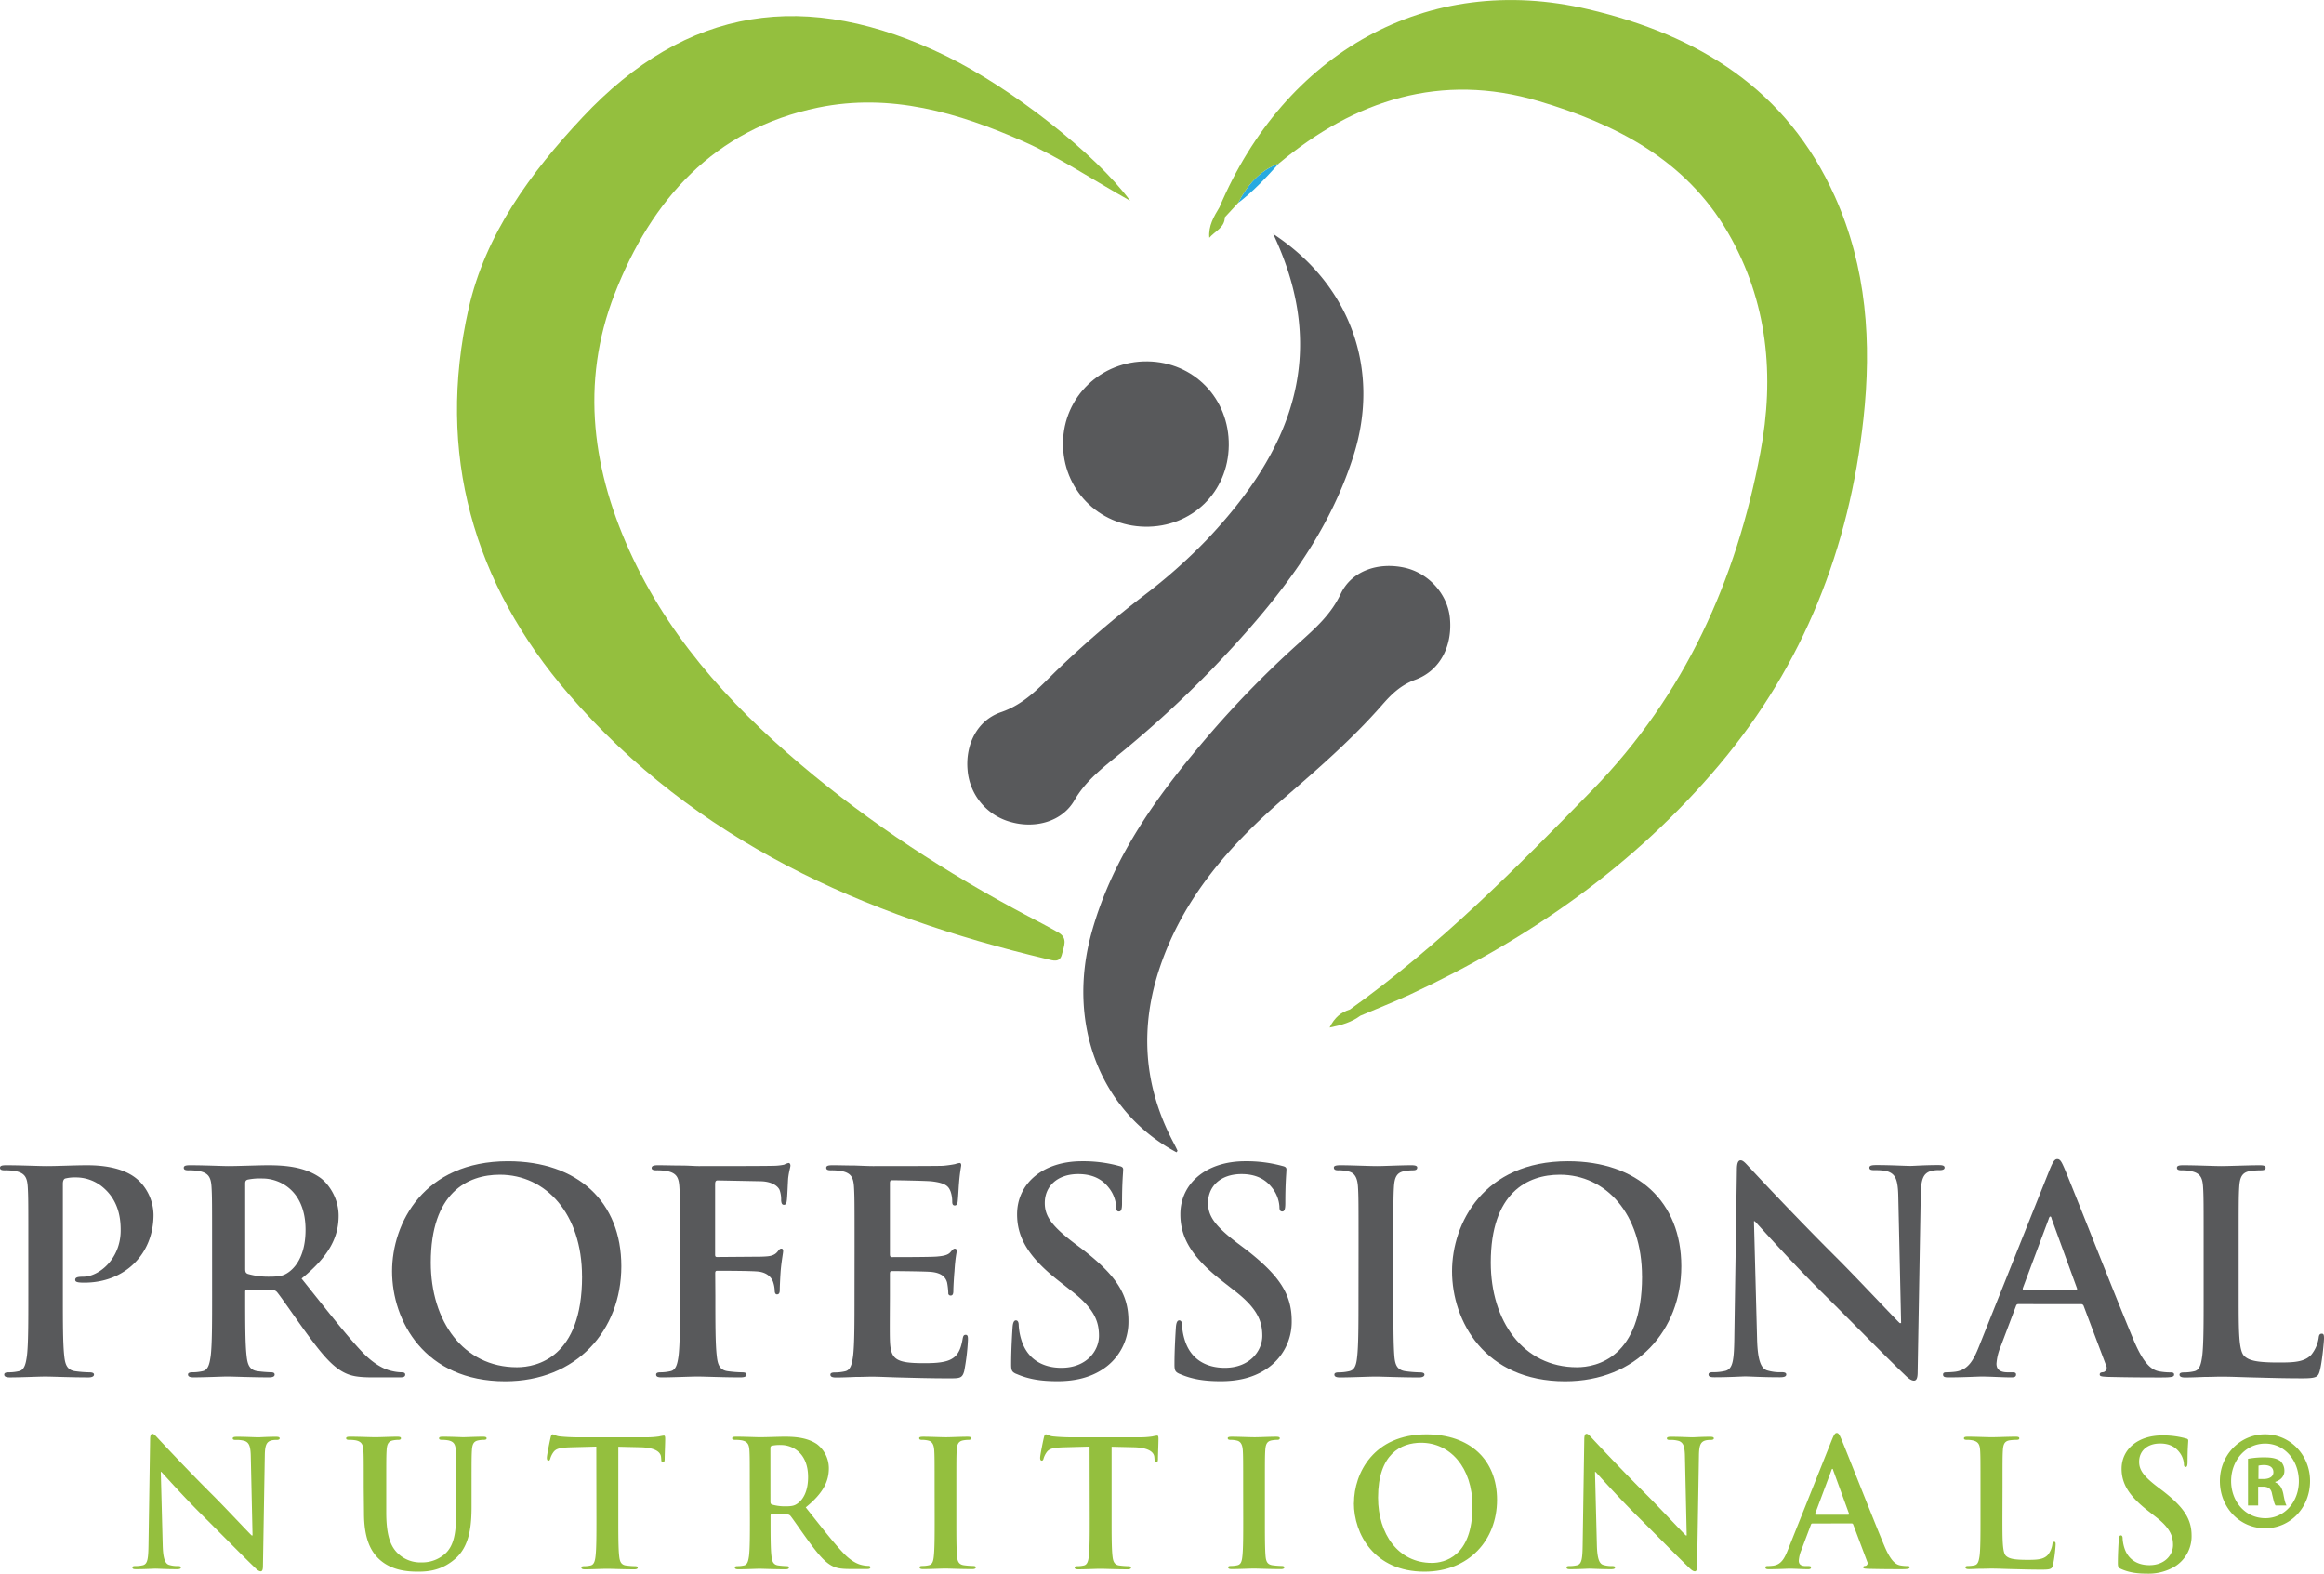
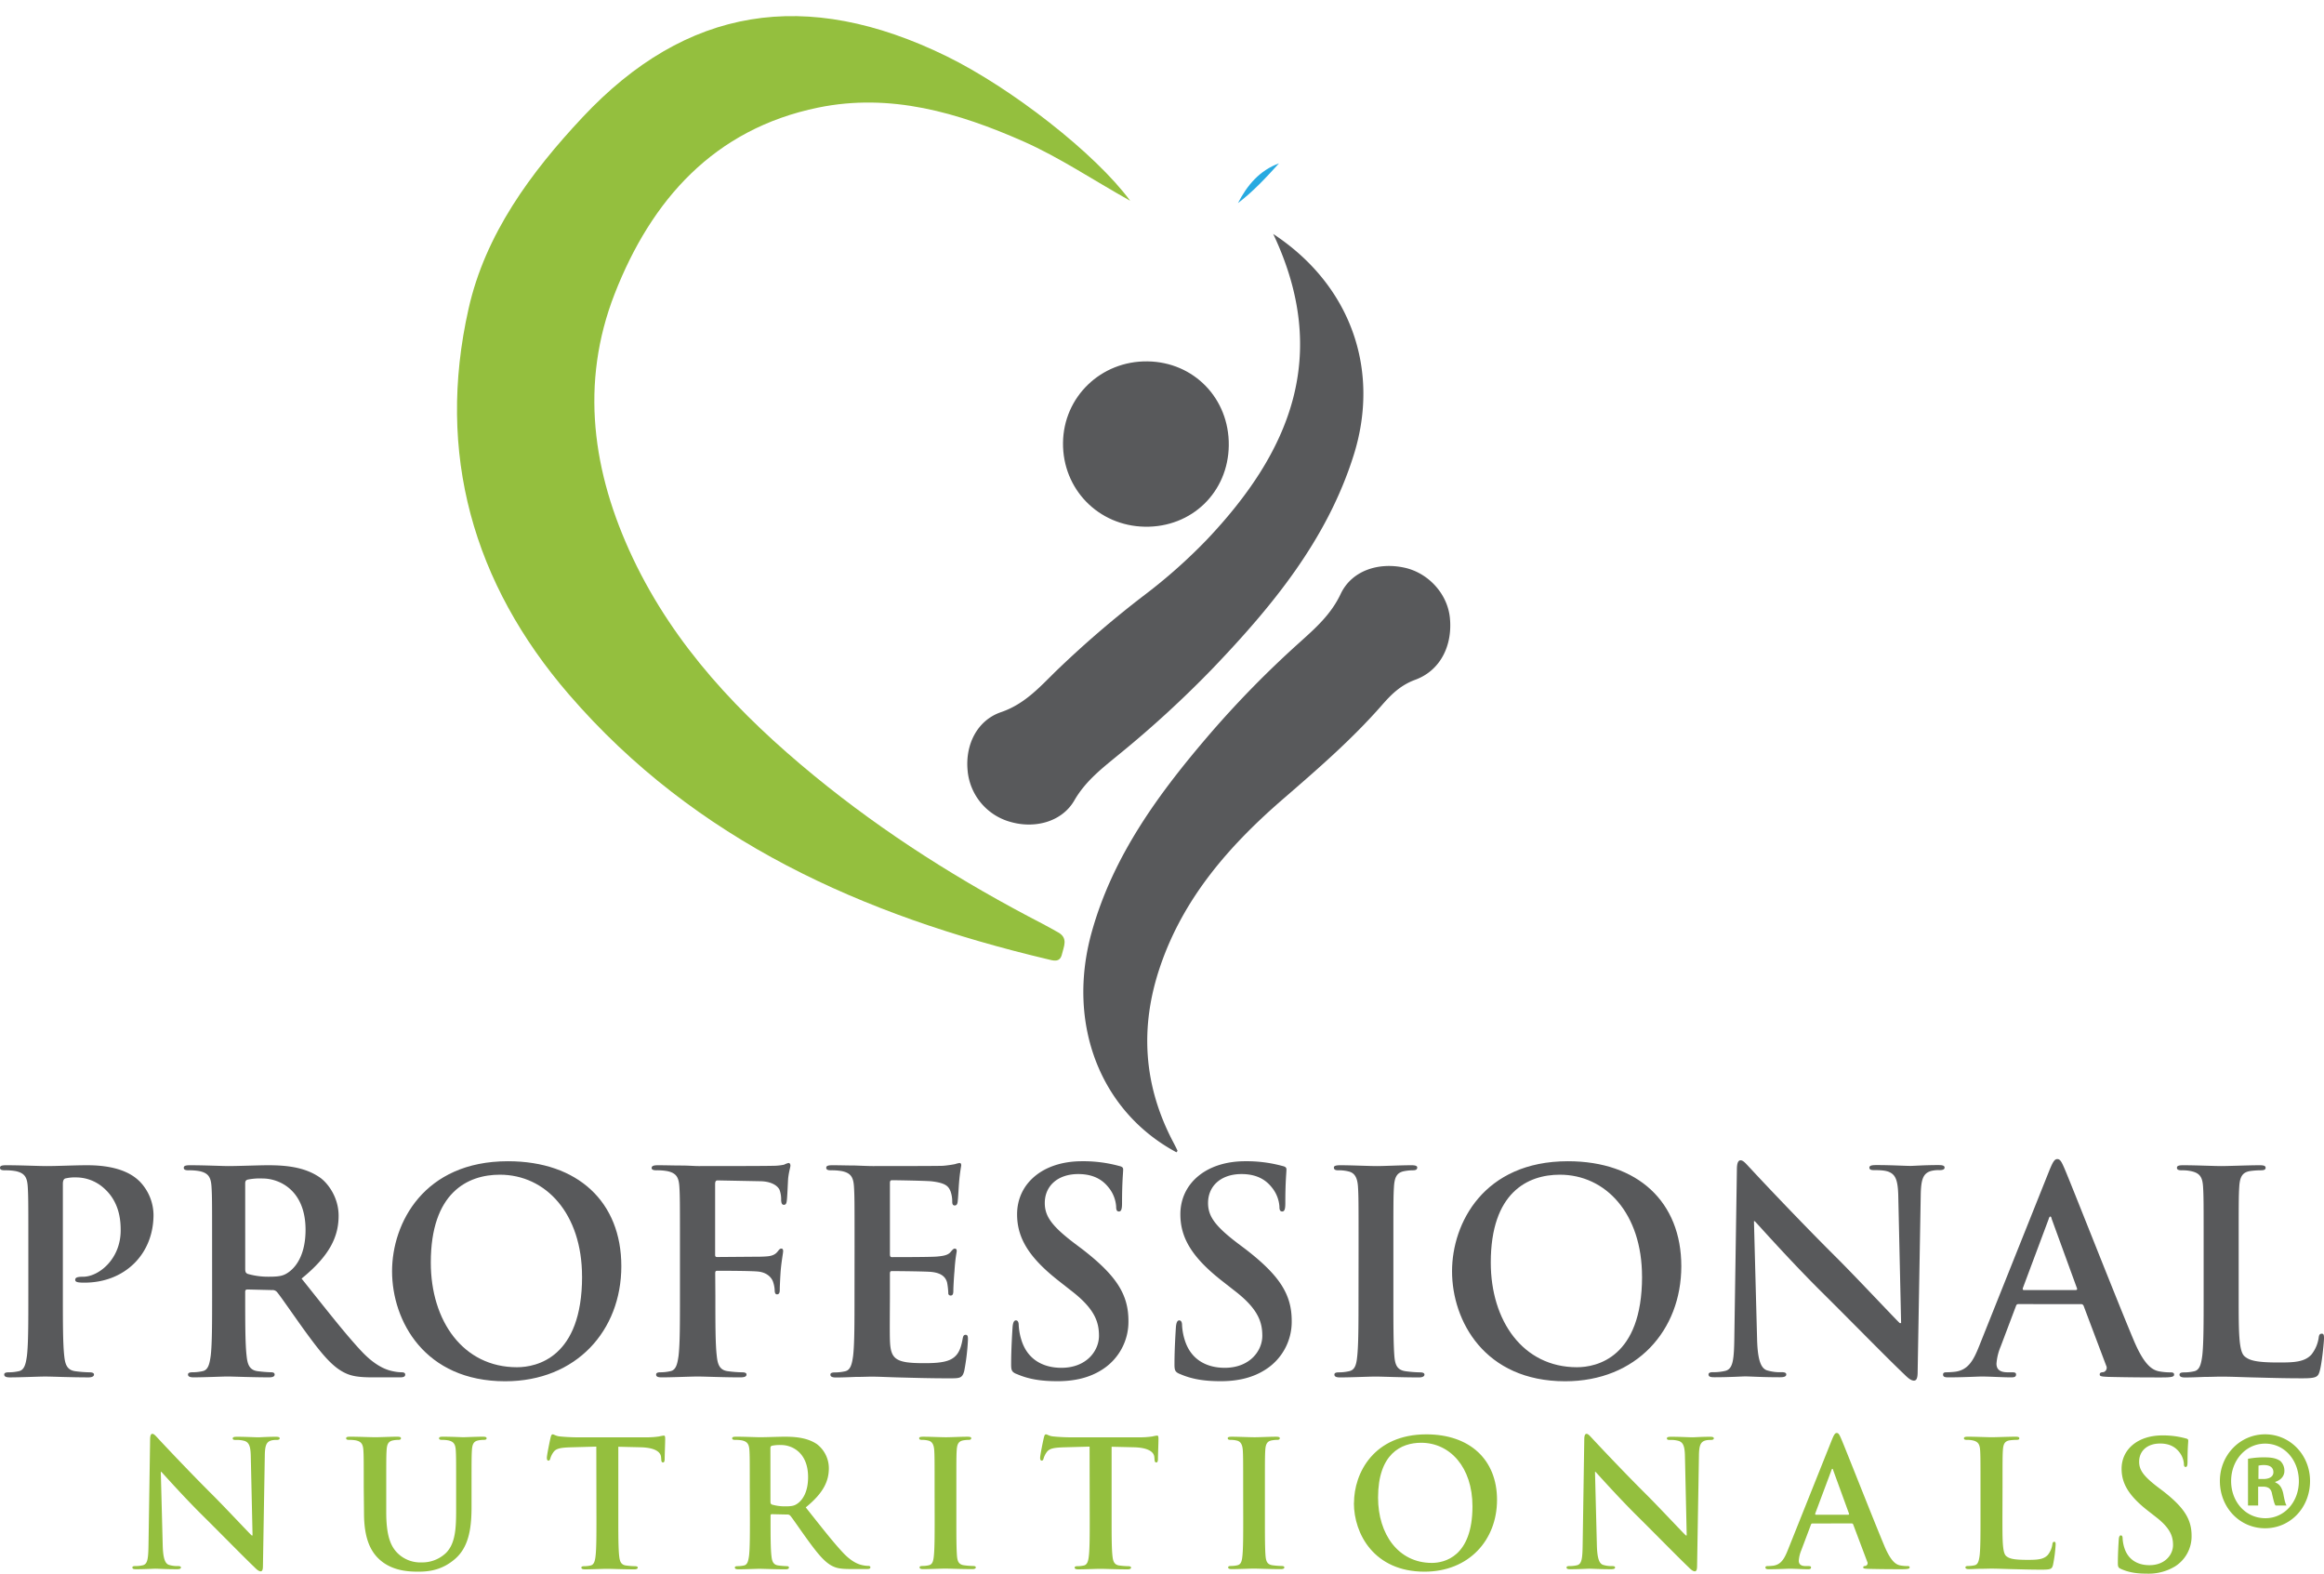
<svg xmlns="http://www.w3.org/2000/svg" viewBox="0 0 1249.13 845.72">
  <defs>
    <style>.cls-1{fill:#94bf3e;}.cls-2{fill:#58595b;}.cls-3{fill:#27aae1;}.cls-4{isolation:isolate;}</style>
  </defs>
  <title>logo_new</title>
  <g id="Layer_2" data-name="Layer 2">
    <g id="Layer_1-2" data-name="Layer 1">
      <g id="Layer_2-2" data-name="Layer 2">
        <g id="Layer_1-2-2" data-name="Layer 1-2">
          <path class="cls-1" d="M607.48,107.91c-20.37-11.4-38-23.31-57.34-31.88C514.9,60.46,478.57,49.87,439.77,57.82c-56,11.49-89.69,49.64-109.39,100.08-18.74,48-12,96,9.75,142,22.42,47.38,57.59,84.28,97.57,117.07,37.89,31.07,79.12,57,122.6,79.47,2.86,1.48,5.66,3.09,8.48,4.66,5.53,3.09,2.91,7.69,2,11.77-1.11,4.72-4.83,3.33-7.86,2.61C464,492,373.81,452,305.85,373.29c-51.63-59.77-71.49-129.71-54-207.37,9-40.08,33.43-73.2,61.24-102.87C368.77,3.61,433.15-6.78,508.79,30.23c34.7,17,79.84,52.13,98.69,77.68" />
          <path class="cls-2" d="M684.22,125.66c41.71,27.35,57.86,72.88,43.38,118.93-14.32,45.56-43.8,81.24-76.08,114.94a575.89,575.89,0,0,1-49.91,45.78c-8.94,7.37-18,14.2-24.15,24.84-6.64,11.52-21.12,15.3-34.11,11.63a31.49,31.49,0,0,1-23.28-27.87c-1.25-13.47,4.92-26.71,18-31.19,12.67-4.34,20.64-13.35,29.47-22a545.38,545.38,0,0,1,47.7-41A289.09,289.09,0,0,0,648.7,290c44.35-46.8,66.78-98.63,35.55-164.46" />
          <path class="cls-2" d="M632.39,619.3c-41-21.91-59.34-69.09-45.59-118.39,11.56-41.45,36.49-75.11,64-107.07a540.41,540.41,0,0,1,47.45-48.33c8.57-7.73,17.1-15.15,22.35-26.31,5.89-12.5,20.26-17.21,34.35-14.1C767.83,307.94,778,319.19,779.3,332c1.5,15-5.13,28.37-18.6,33.32-7.76,2.85-12.76,7.71-17.82,13.52-16,18.29-34.24,34.12-52.58,50-29,25-54,53.23-66.67,90.43-11.15,32.65-9.08,64.22,7.1,94.78.75,1.42,1.49,2.86,2.15,4.33.09.19-.34.62-.53.93" />
          <path class="cls-2" d="M616.74,194.21c25,.31,44,20,43.72,45.14s-19.87,44.16-45.1,43.72c-25-.44-44.28-20.22-44-45.11.28-24.68,20.37-44.06,45.38-43.75" />
          <path class="cls-3" d="M687.46,87.78c-6.9,7.6-13.85,15.14-22.06,21.36,4.94-9.59,11.55-17.48,22.06-21.36" />
-           <path class="cls-1" d="M1001.58,225.14C994,294.48,969.52,357,924.23,410.87c-45.75,54.42-102.49,93.89-166.47,123.68-8.72,4-17.68,7.56-26.54,11.31-4.72,3.49-10.07,5.09-16.56,6.37,2.71-5.52,6.25-8.28,10.92-9.69,48.12-34.3,89.42-76,130.42-118.11,49.6-51,77.25-112.54,90.18-181.17,7.73-41,4.07-81.27-17.46-118.32C905.87,85.61,868.19,66.55,827,54.34c-52.29-15.5-98.54-.75-139.54,33.44C677,91.65,670.34,99.55,665.4,109.14l-7.07,7.65c-.07,5.57-5.21,7.39-8.33,11-.58-6.39,2.45-11.41,5.47-16.44C690.34,28.91,766.67-15.55,853.76,5c59.14,13.9,106.58,43,132.42,100.5,17.22,38.26,19.88,78.78,15.4,119.7" />
          <path class="cls-2" d="M15.23,670c0-22.93,0-27.15-.3-32-.3-5.13-1.51-7.54-6.48-8.6a31,31,0,0,0-5.88-.45c-1.66,0-2.57-.3-2.57-1.36s1.06-1.36,3.32-1.36c8,0,17.5.45,21.72.45,6.18,0,14.93-.45,21.87-.45,18.85,0,25.64,6.33,28.06,8.6a26.2,26.2,0,0,1,7.54,18c0,21.42-15.69,36.5-37.1,36.5a22.21,22.21,0,0,1-3.17-.15c-.75-.15-1.81-.3-1.81-1.36,0-1.21,1.06-1.66,4.22-1.66,8.45,0,20.21-9.5,20.21-24.89,0-5-.45-15.08-8.9-22.62a22.41,22.41,0,0,0-15.08-5.88,21.3,21.3,0,0,0-5.88.6c-.75.3-1.21,1.21-1.21,2.87V696.5c0,13.88,0,25.79.75,32.28.45,4.22,1.36,7.54,5.88,8.14a63.54,63.54,0,0,0,7.69.6c1.66,0,2.41.45,2.41,1.21,0,1-1.21,1.51-2.87,1.51-10,0-19.46-.45-23.38-.45-3.47,0-13,.45-19,.45-2,0-3-.45-3-1.51,0-.76.6-1.21,2.41-1.21a24.62,24.62,0,0,0,5.43-.6c3-.6,3.77-3.92,4.37-8.29.75-6.33.75-18.25.75-32.13Z" />
          <path class="cls-2" d="M114,670c0-22.93,0-27.15-.3-32-.3-5.13-1.51-7.54-6.48-8.6a31.12,31.12,0,0,0-5.88-.45c-1.66,0-2.56-.3-2.56-1.36s1.06-1.36,3.32-1.36c8,0,17.5.45,20.66.45,5.13,0,16.59-.45,21.27-.45,9.5,0,19.61.9,27.75,6.48C176,635.56,182,643.25,182,653.35c0,11.16-4.68,21.42-19.91,33.79C175.58,704,186,717.45,194.88,726.8c8.45,8.75,14.63,9.8,16.89,10.26a23.78,23.78,0,0,0,4.22.45c1.21,0,1.81.45,1.81,1.21,0,1.21-1.06,1.51-2.87,1.51H200.61c-8.45,0-12.22-.75-16.14-2.87-6.49-3.47-12.22-10.56-20.66-22.17-6-8.29-13-18.55-14.93-20.81a3.15,3.15,0,0,0-2.72-1.06L133,693c-.75,0-1.21.3-1.21,1.21v2.11c0,14,0,25.94.75,32.28.45,4.37,1.36,7.69,5.88,8.3a69.57,69.57,0,0,0,7.39.6c1.21,0,1.81.45,1.81,1.21,0,1.06-1.06,1.51-3,1.51-8.75,0-19.91-.45-22.17-.45-2.87,0-12.37.45-18.4.45-2,0-3-.45-3-1.51,0-.75.6-1.21,2.41-1.21a24.68,24.68,0,0,0,5.43-.6c3-.6,3.77-3.92,4.37-8.3.75-6.33.75-18.25.75-32.13Zm17.8,11.92c0,1.66.3,2.26,1.36,2.71a39.73,39.73,0,0,0,11.46,1.51c6,0,8-.6,10.71-2.57,4.52-3.32,8.9-10.26,8.9-22.62,0-21.42-14.18-27.6-23.08-27.6a33.14,33.14,0,0,0-8,.6c-1.06.3-1.36.91-1.36,2.11Z" />
          <path class="cls-2" d="M210.73,683.21c0-25.79,17-59.13,62.29-59.13,37.56,0,60.94,21.87,60.94,56.41s-24.13,61.84-62.44,61.84c-43.29,0-60.79-32.43-60.79-59.13m102.11,2.87c0-33.79-19.46-54.75-44.19-54.75-17.35,0-37.1,9.65-37.1,47.21,0,31.37,17.35,56.26,46.31,56.26,10.56,0,35-5.13,35-48.72" />
          <path class="cls-2" d="M384.5,696.49c0,14.48,0,25.79.75,32.13.45,4.37,1.36,7.69,5.88,8.29a63.5,63.5,0,0,0,7.54.6c2,0,2.56.45,2.56,1.21,0,1.06-1.06,1.51-3.32,1.51-9.5,0-19-.45-22.93-.45s-13.42.45-19.15.45c-2.11,0-3.17-.3-3.17-1.51,0-.75.6-1.21,2.26-1.21a24.63,24.63,0,0,0,5.43-.6c3-.6,3.77-3.92,4.37-8.29.75-6.33.75-17.65.75-32.13V670c0-22.93,0-27.15-.3-32-.3-5.13-1.51-7.54-6.48-8.6a31,31,0,0,0-5.88-.45c-1.51,0-2.56-.3-2.56-1.21,0-1.21,1.21-1.51,3.47-1.51,3.92,0,8.3.15,12.22.15s7.39.3,9.5.3c5.73,0,36.35,0,39.82-.15a29,29,0,0,0,6.18-.6,9.59,9.59,0,0,1,2.41-.91c.6,0,1,.6,1,1.36,0,1-.75,2.86-1.21,6.79-.15,1.51-.45,10.41-.76,12.22-.15,1.21-.45,2.11-1.51,2.11s-1.36-.75-1.51-2.41a14.79,14.79,0,0,0-.9-5.73c-1.06-2.11-4.22-4.37-10-4.53l-23.23-.45c-.91,0-1.36.45-1.36,2.11v37.71c0,.91.15,1.36,1.06,1.36l19.31-.15c2.56,0,4.68,0,6.79-.15,2.87-.15,5-.75,6.49-2.71.75-.91,1.06-1.51,2-1.51q.91,0,.91,1.36c0,.9-.75,4.68-1.21,9.35-.3,3-.6,10-.6,11,0,1.36,0,2.87-1.51,2.87-.91,0-1.21-1-1.21-2.11a16.62,16.62,0,0,0-.91-4.68c-.75-2.11-3-4.83-7.69-5.43-3.77-.45-19.76-.45-22.32-.45-.75,0-1.06.3-1.06,1.36Z" />
          <path class="cls-2" d="M459.32,670c0-22.93,0-27.15-.3-32-.3-5.13-1.51-7.54-6.48-8.6a31,31,0,0,0-5.88-.45c-1.66,0-2.56-.3-2.56-1.36s1.06-1.36,3.32-1.36c4.07,0,8.45.15,12.22.15,3.92.15,7.39.3,9.5.3,4.83,0,34.84,0,37.71-.15a60.48,60.48,0,0,0,6.48-.9,14.06,14.06,0,0,1,2.41-.6c.75,0,.91.6.91,1.36a96.61,96.61,0,0,0-1.21,9.8c-.15,1.51-.45,8.14-.75,10-.15.75-.45,1.66-1.51,1.66s-1.36-.75-1.36-2.11a16.19,16.19,0,0,0-.9-5.43c-1.06-2.72-2.56-4.53-10.11-5.43-2.56-.3-18.4-.6-21.42-.6-.75,0-1.06.45-1.06,1.51v38.16c0,1.06.15,1.66,1.06,1.66,3.32,0,20.66,0,24.13-.3s5.88-.75,7.24-2.26c1.06-1.21,1.66-2,2.41-2,.6,0,1.06.3,1.06,1.21s-.75,3.32-1.21,11c-.3,3-.6,9-.6,10.11,0,1.21,0,2.87-1.36,2.87a1.2,1.2,0,0,1-1.36-1.36,39.63,39.63,0,0,0-.6-5.43c-.75-3-2.87-5.28-8.45-5.88-2.87-.3-17.8-.45-21.42-.45-.75,0-.91.6-.91,1.51v11.92c0,5.13-.15,19,0,23.38.3,10.41,2.72,12.67,18.1,12.67,3.92,0,10.26,0,14.18-1.81s5.73-5,6.79-11.16c.3-1.66.6-2.26,1.66-2.26,1.21,0,1.21,1.21,1.21,2.72a118.41,118.41,0,0,1-2,16.74c-1.06,3.92-2.41,3.92-8.14,3.92-11.31,0-19.61-.3-26.09-.45s-11.16-.45-15.69-.45c-1.66,0-5,.15-8.6.15-3.47.15-7.39.3-10.41.3-2,0-3-.45-3-1.51,0-.76.6-1.21,2.41-1.21a24.62,24.62,0,0,0,5.43-.6c3-.6,3.77-3.92,4.37-8.29.75-6.33.75-18.25.75-32.13Z" />
          <path class="cls-2" d="M546.35,738.42c-2.41-1.06-2.87-1.81-2.87-5.13,0-8.3.6-17.34.75-19.76.15-2.26.6-3.92,1.81-3.92s1.51,1.36,1.51,2.56a31.86,31.86,0,0,0,1.36,7.69c3.32,11.16,12.22,15.24,21.57,15.24,13.58,0,20.21-9.2,20.21-17.2,0-7.39-2.26-14.48-14.78-24.13L569,688.34c-16.59-13-22.32-23.53-22.32-35.75,0-16.59,13.88-28.51,34.84-28.51a73,73,0,0,1,20.06,2.56c1.36.3,2.11.75,2.11,1.81,0,2-.6,6.33-.6,18.1,0,3.32-.45,4.53-1.66,4.53s-1.51-.91-1.51-2.72a18.26,18.26,0,0,0-3.92-10c-2.26-2.87-6.64-7.39-16.44-7.39-11.16,0-18,6.49-18,15.54,0,6.94,3.47,12.22,16,21.72l4.22,3.17c18.1,14,24.74,24.13,24.74,38.46a30.4,30.4,0,0,1-14.18,26.25c-7.54,4.83-16,6.18-24,6.18-8.75,0-15.54-1.06-22-3.92" />
          <path class="cls-2" d="M634.14,738.42c-2.41-1.06-2.87-1.81-2.87-5.13,0-8.3.6-17.34.75-19.76.15-2.26.6-3.92,1.81-3.92s1.51,1.36,1.51,2.56a31.81,31.81,0,0,0,1.36,7.69C640,731,648.92,735.1,658.27,735.1c13.58,0,20.21-9.2,20.21-17.2,0-7.39-2.26-14.48-14.78-24.13l-6.94-5.43c-16.59-13-22.32-23.53-22.32-35.75,0-16.59,13.88-28.51,34.84-28.51a73,73,0,0,1,20.06,2.56c1.36.3,2.11.75,2.11,1.81,0,2-.6,6.33-.6,18.1,0,3.32-.45,4.53-1.66,4.53s-1.51-.91-1.51-2.72a18.26,18.26,0,0,0-3.92-10c-2.26-2.87-6.64-7.39-16.44-7.39-11.16,0-18,6.49-18,15.54,0,6.94,3.47,12.22,16,21.72l4.22,3.17c18.1,14,24.74,24.13,24.74,38.46a30.4,30.4,0,0,1-14.18,26.25c-7.54,4.83-16,6.18-24,6.18-8.75,0-15.54-1.06-22-3.92" />
          <path class="cls-2" d="M730.22,670c0-22.93,0-27.15-.3-32-.3-5.13-1.81-7.69-5.13-8.45a21.42,21.42,0,0,0-5.43-.6c-1.51,0-2.41-.3-2.41-1.51,0-.91,1.21-1.21,3.62-1.21,5.73,0,15.23.45,19.61.45,3.77,0,12.67-.45,18.4-.45,2,0,3.17.3,3.17,1.21,0,1.21-.91,1.51-2.41,1.51a25.5,25.5,0,0,0-4.53.45c-4.07.75-5.28,3.32-5.58,8.6-.3,4.83-.3,9-.3,32v26.55c0,14.63,0,26.55.6,33,.45,4.07,1.51,6.79,6,7.39a63.55,63.55,0,0,0,7.69.6c1.66,0,2.41.45,2.41,1.21,0,1-1.21,1.51-2.87,1.51-10,0-19.46-.45-23.53-.45-3.47,0-13,.45-19,.45-2,0-3-.45-3-1.51,0-.76.6-1.21,2.41-1.21a24.61,24.61,0,0,0,5.43-.6c3-.6,3.92-3.17,4.37-7.54.75-6.33.75-18.25.75-32.88Z" />
          <path class="cls-2" d="M780.46,683.21c0-25.79,17-59.13,62.29-59.13,37.56,0,60.94,21.87,60.94,56.41s-24.13,61.84-62.44,61.84c-43.29,0-60.79-32.43-60.79-59.13m102.11,2.87c0-33.79-19.46-54.75-44.19-54.75-17.35,0-37.1,9.65-37.1,47.21,0,31.37,17.35,56.26,46.31,56.26,10.56,0,35-5.13,35-48.72" />
          <path class="cls-2" d="M944.42,719.71c.3,11.76,2.26,15.69,5.28,16.74a24,24,0,0,0,7.84,1c1.66,0,2.56.3,2.56,1.21,0,1.21-1.36,1.51-3.47,1.51-9.8,0-15.84-.45-18.7-.45-1.36,0-8.45.45-16.29.45-2,0-3.32-.15-3.32-1.51,0-.91.91-1.21,2.41-1.21a26.74,26.74,0,0,0,6.79-.75c3.92-1.21,4.53-5.58,4.68-18.7l1.36-89.29c0-3,.45-5.13,2-5.13s3,2,5.58,4.67c1.81,2,24.74,26.55,46.76,48.42,10.26,10.26,30.62,32,33.18,34.39h.75l-1.51-67.72c-.15-9.2-1.51-12.07-5.13-13.57-2.26-.91-5.88-.91-8-.91-1.81,0-2.41-.45-2.41-1.36,0-1.21,1.66-1.36,3.92-1.36,7.84,0,15.08.45,18.25.45,1.66,0,7.39-.45,14.78-.45,2,0,3.47.15,3.47,1.36q0,1.36-2.71,1.36a16.41,16.41,0,0,0-4.53.45c-4.22,1.21-5.43,4.37-5.58,12.82l-1.66,95.17c0,3.32-.6,4.68-2,4.68-1.66,0-3.47-1.66-5.13-3.32-9.5-9-28.81-28.81-44.5-44.34-16.44-16.29-33.18-35.14-35.9-38h-.45Z" />
          <path class="cls-2" d="M1084.86,700.86c-.75,0-1.06.3-1.36,1.21l-8.15,21.57a29.23,29.23,0,0,0-2.26,9.2c0,2.71,1.36,4.67,6,4.67h2.26c1.81,0,2.26.3,2.26,1.21,0,1.21-.9,1.51-2.56,1.51-4.83,0-11.31-.45-16-.45-1.66,0-10,.45-17.8.45-2,0-2.87-.3-2.87-1.51,0-.91.6-1.21,1.81-1.21a45.81,45.81,0,0,0,4.68-.3c6.94-.9,9.8-6,12.82-13.57l37.86-94.72c1.81-4.37,2.71-6,4.22-6s2.26,1.36,3.77,4.83c3.62,8.3,27.75,69.84,37.41,92.76,5.73,13.58,10.1,15.69,13.27,16.44a33.12,33.12,0,0,0,6.34.6c1.21,0,2,.15,2,1.21,0,1.21-1.36,1.51-6.94,1.51s-16.44,0-28.51-.3c-2.72-.15-4.53-.15-4.53-1.21s.6-1.21,2.11-1.36a2.46,2.46,0,0,0,1.36-3.47l-12.07-32a1.45,1.45,0,0,0-1.51-1.06Zm30.77-7.54c.75,0,.9-.45.75-.9l-13.58-37.26c-.15-.6-.3-1.36-.75-1.36s-.75.75-.91,1.36l-13.88,37.11c-.15.6,0,1.06.6,1.06Z" />
          <path class="cls-2" d="M1203.27,696.49c0,19.31,0,29.71,3.17,32.43,2.57,2.26,6.49,3.32,18.25,3.32,8,0,13.88-.15,17.65-4.22a18.92,18.92,0,0,0,3.92-9c.15-1.36.45-2.26,1.66-2.26,1.06,0,1.21.75,1.21,2.56,0,1.66-1.06,13-2.26,17.35-.9,3.32-1.66,4.07-9.5,4.07-10.86,0-18.7-.3-25.49-.45s-12.22-.45-18.4-.45c-1.66,0-5,.15-8.6.15-3.47.15-7.39.3-10.41.3-2,0-3-.45-3-1.51,0-.75.6-1.21,2.41-1.21a24.62,24.62,0,0,0,5.43-.6c3-.6,3.77-3.92,4.38-8.29.75-6.33.75-18.25.75-32.13V670c0-22.93,0-27.15-.3-32-.3-5.13-1.51-7.54-6.49-8.6a22.37,22.37,0,0,0-5-.45c-1.66,0-2.56-.3-2.56-1.36s1.06-1.36,3.32-1.36c7.09,0,16.59.45,20.66.45,3.62,0,14.63-.45,20.51-.45,2.11,0,3.17.3,3.17,1.36s-.91,1.36-2.72,1.36a40.14,40.14,0,0,0-5.88.45c-4.07.75-5.28,3.32-5.58,8.6-.3,4.83-.3,9-.3,32Z" />
          <path class="cls-1" d="M87.46,830.54c.19,7.34,1.41,9.79,3.29,10.45a15,15,0,0,0,4.89.66c1,0,1.6.19,1.6.75,0,.75-.85.94-2.17.94-6.12,0-9.88-.28-11.67-.28-.85,0-5.27.28-10.17.28-1.22,0-2.07-.09-2.07-.94,0-.57.56-.75,1.51-.75a16.68,16.68,0,0,0,4.24-.47c2.45-.75,2.82-3.48,2.92-11.67l.85-55.73c0-1.88.28-3.2,1.22-3.2s1.88,1.22,3.48,2.92c1.13,1.22,15.44,16.57,29.18,30.22,6.4,6.4,19.11,20,20.71,21.46h.47l-.94-42.27c-.09-5.74-.94-7.53-3.2-8.47a15.34,15.34,0,0,0-5-.57c-1.13,0-1.51-.28-1.51-.85,0-.75,1-.85,2.45-.85,4.89,0,9.41.28,11.39.28,1,0,4.61-.28,9.23-.28,1.22,0,2.17.09,2.17.85q0,.85-1.7.85a10.23,10.23,0,0,0-2.82.28c-2.64.75-3.39,2.73-3.48,8l-1,59.4c0,2.07-.38,2.92-1.22,2.92-1,0-2.17-1-3.2-2.07-5.93-5.65-18-18-27.77-27.67C98.85,804.56,88.41,792.79,86.71,791h-.28Z" />
          <path class="cls-1" d="M195.51,799.48c0-14.31,0-16.94-.19-20s-.94-4.71-4-5.37a19.34,19.34,0,0,0-3.67-.28c-1,0-1.6-.19-1.6-.85s.66-.85,2.07-.85c5,0,10.92.28,13.74.28,2.26,0,8.19-.28,11.58-.28,1.41,0,2.07.19,2.07.85s-.56.85-1.51.85a14.15,14.15,0,0,0-2.73.28c-2.54.47-3.3,2.07-3.48,5.37-.19,3-.19,5.65-.19,20v13.18c0,13.65,2.73,19.39,7.34,23.16a17.42,17.42,0,0,0,11.77,3.86,18.44,18.44,0,0,0,13-5.08c5.18-5.18,5.46-13.65,5.46-23.35V799.48c0-14.31,0-16.94-.19-20s-.94-4.71-4-5.37a18.23,18.23,0,0,0-3.39-.28c-1,0-1.6-.19-1.6-.85s.66-.85,2-.85c4.8,0,10.73.28,10.82.28,1.13,0,7.06-.28,10.73-.28,1.32,0,2,.19,2,.85s-.56.85-1.69.85a14.15,14.15,0,0,0-2.73.28c-2.54.47-3.29,2.07-3.48,5.37-.19,3-.19,5.65-.19,20v10.07c0,10.45-1,21.56-8.94,28.33-6.68,5.74-13.46,6.78-19.58,6.78-5,0-14-.28-20.9-6.49-4.8-4.33-8.38-11.3-8.38-25Z" />
          <path class="cls-1" d="M320.51,777.45l-14,.38c-5.46.19-7.72.66-9.13,2.73a11.13,11.13,0,0,0-1.6,3.29c-.19.75-.47,1.13-1,1.13s-.85-.47-.85-1.51c0-1.51,1.79-10.07,2-10.82.28-1.22.56-1.79,1.13-1.79.75,0,1.69.94,4,1.13,2.73.28,6.31.47,9.41.47h37.28a45.09,45.09,0,0,0,6.49-.47,22,22,0,0,1,2.54-.47c.66,0,.75.56.75,2,0,2-.28,8.47-.28,10.92-.09.94-.28,1.51-.85,1.51-.75,0-.94-.47-1-1.88l-.09-1c-.19-2.45-2.73-5.08-11.11-5.27l-11.86-.28v38.59c0,8.66,0,16.1.47,20.15.28,2.64.85,4.71,3.67,5.08a39.83,39.83,0,0,0,4.8.38c1,0,1.51.28,1.51.75,0,.66-.75.94-1.79.94-6.21,0-12.14-.28-14.78-.28-2.17,0-8.1.28-11.86.28-1.22,0-1.88-.28-1.88-.94,0-.47.38-.75,1.51-.75a15.41,15.41,0,0,0,3.39-.37c1.88-.38,2.45-2.45,2.73-5.18.47-4,.47-11.39.47-20Z" />
          <path class="cls-1" d="M403,799.48c0-14.31,0-16.94-.19-20s-.94-4.71-4-5.37a19.42,19.42,0,0,0-3.67-.28c-1,0-1.6-.19-1.6-.85s.66-.85,2.07-.85c5,0,10.92.28,12.9.28,3.2,0,10.35-.28,13.27-.28,5.93,0,12.24.56,17.32,4a16.32,16.32,0,0,1,6.4,12.9c0,7-2.92,13.37-12.42,21.08,8.38,10.54,14.87,18.92,20.43,24.76,5.27,5.46,9.13,6.12,10.54,6.4a14.71,14.71,0,0,0,2.64.28c.75,0,1.13.28,1.13.75,0,.75-.66.94-1.79.94h-8.94c-5.27,0-7.62-.47-10.07-1.79-4-2.17-7.62-6.59-12.9-13.84-3.77-5.18-8.1-11.58-9.32-13a2,2,0,0,0-1.69-.66l-8.19-.19c-.47,0-.75.19-.75.75V816c0,8.75,0,16.19.47,20.14.28,2.73.85,4.8,3.67,5.18a43.23,43.23,0,0,0,4.61.38c.75,0,1.13.28,1.13.75,0,.66-.66.94-1.88.94-5.46,0-12.43-.28-13.84-.28-1.79,0-7.72.28-11.48.28-1.22,0-1.88-.28-1.88-.94,0-.47.38-.75,1.51-.75a15.36,15.36,0,0,0,3.39-.37c1.88-.38,2.35-2.45,2.73-5.18.47-4,.47-11.39.47-20Zm11.11,7.44c0,1,.19,1.41.85,1.69a24.85,24.85,0,0,0,7.15.94c3.76,0,5-.38,6.68-1.6,2.82-2.07,5.55-6.4,5.55-14.12,0-13.37-8.85-17.23-14.4-17.23a20.67,20.67,0,0,0-5,.38c-.66.19-.85.57-.85,1.32Z" />
          <path class="cls-1" d="M502.34,799.48c0-14.31,0-16.94-.19-20s-1.13-4.8-3.2-5.27a13.38,13.38,0,0,0-3.39-.38c-.94,0-1.51-.19-1.51-.94,0-.57.75-.75,2.26-.75,3.58,0,9.51.28,12.24.28,2.35,0,7.91-.28,11.48-.28,1.22,0,2,.19,2,.75,0,.75-.56.94-1.51.94a15.92,15.92,0,0,0-2.82.28c-2.54.47-3.29,2.07-3.48,5.37-.19,3-.19,5.65-.19,20V816c0,9.13,0,16.57.38,20.61.28,2.54.94,4.24,3.77,4.61a39.59,39.59,0,0,0,4.8.38c1,0,1.51.28,1.51.75,0,.66-.75.94-1.79.94-6.21,0-12.14-.28-14.69-.28-2.17,0-8.1.28-11.86.28-1.22,0-1.88-.28-1.88-.94,0-.47.38-.75,1.51-.75a15.36,15.36,0,0,0,3.39-.37c1.88-.38,2.45-2,2.73-4.71.47-4,.47-11.39.47-20.52Z" />
          <path class="cls-1" d="M585.64,777.45l-14,.38c-5.46.19-7.72.66-9.13,2.73a11.14,11.14,0,0,0-1.6,3.29c-.19.75-.47,1.13-1,1.13s-.85-.47-.85-1.51c0-1.51,1.79-10.07,2-10.82.28-1.22.56-1.79,1.13-1.79.75,0,1.69.94,4,1.13,2.73.28,6.31.47,9.41.47h37.28a45.1,45.1,0,0,0,6.5-.47,22,22,0,0,1,2.54-.47c.66,0,.75.56.75,2,0,2-.28,8.47-.28,10.92-.09.94-.28,1.51-.85,1.51-.75,0-.94-.47-1-1.88l-.09-1c-.19-2.45-2.73-5.08-11.11-5.27l-11.86-.28v38.59c0,8.66,0,16.1.47,20.15.28,2.64.85,4.71,3.67,5.08a39.84,39.84,0,0,0,4.8.38c1,0,1.51.28,1.51.75,0,.66-.75.94-1.79.94-6.21,0-12.14-.28-14.78-.28-2.17,0-8.1.28-11.86.28-1.22,0-1.88-.28-1.88-.94,0-.47.38-.75,1.51-.75a15.41,15.41,0,0,0,3.39-.37c1.88-.38,2.45-2.45,2.73-5.18.47-4,.47-11.39.47-20Z" />
          <path class="cls-1" d="M668.19,799.48c0-14.31,0-16.94-.19-20s-1.13-4.8-3.2-5.27a13.38,13.38,0,0,0-3.39-.38c-.94,0-1.51-.19-1.51-.94,0-.57.75-.75,2.26-.75,3.58,0,9.51.28,12.24.28,2.35,0,7.91-.28,11.48-.28,1.22,0,2,.19,2,.75,0,.75-.57.94-1.51.94a15.91,15.91,0,0,0-2.82.28c-2.54.47-3.29,2.07-3.48,5.37-.19,3-.19,5.65-.19,20V816c0,9.13,0,16.57.38,20.61.28,2.54.94,4.24,3.76,4.61a39.64,39.64,0,0,0,4.8.38c1,0,1.51.28,1.51.75,0,.66-.75.94-1.79.94-6.21,0-12.14-.28-14.68-.28-2.17,0-8.1.28-11.86.28-1.22,0-1.88-.28-1.88-.94,0-.47.38-.75,1.51-.75a15.37,15.37,0,0,0,3.39-.37c1.88-.38,2.45-2,2.73-4.71.47-4,.47-11.39.47-20.52Z" />
          <path class="cls-1" d="M727.76,807.76c0-16.1,10.64-36.9,38.88-36.9,23.44,0,38,13.65,38,35.21s-15.06,38.59-39,38.59c-27,0-37.93-20.24-37.93-36.9m63.73,1.79c0-21.09-12.14-34.17-27.58-34.17-10.83,0-23.16,6-23.16,29.46,0,19.58,10.83,35.11,28.9,35.11,6.59,0,21.84-3.2,21.84-30.41" />
          <path class="cls-1" d="M858.31,830.54c.19,7.34,1.41,9.79,3.29,10.45a15,15,0,0,0,4.89.66c1,0,1.6.19,1.6.75,0,.75-.85.94-2.17.94-6.12,0-9.88-.28-11.67-.28-.85,0-5.27.28-10.17.28-1.22,0-2.07-.09-2.07-.94,0-.57.56-.75,1.51-.75a16.69,16.69,0,0,0,4.24-.47c2.45-.75,2.82-3.48,2.92-11.67l.85-55.73c0-1.88.28-3.2,1.22-3.2s1.88,1.22,3.48,2.92c1.13,1.22,15.44,16.57,29.18,30.22,6.4,6.4,19.11,20,20.71,21.46h.47l-.94-42.27c-.09-5.74-.94-7.53-3.2-8.47a15.34,15.34,0,0,0-5-.57c-1.13,0-1.51-.28-1.51-.85,0-.75,1-.85,2.45-.85,4.89,0,9.41.28,11.39.28,1,0,4.61-.28,9.23-.28,1.22,0,2.16.09,2.16.85q0,.85-1.7.85a10.23,10.23,0,0,0-2.82.28c-2.63.75-3.39,2.73-3.48,8l-1,59.4c0,2.07-.38,2.92-1.22,2.92-1,0-2.17-1-3.2-2.07-5.93-5.65-18-18-27.77-27.67-10.26-10.17-20.71-21.93-22.4-23.72h-.28Z" />
          <path class="cls-1" d="M974.17,818.77c-.47,0-.66.19-.85.75L968.24,833a18.29,18.29,0,0,0-1.41,5.74c0,1.7.85,2.92,3.77,2.92H972c1.13,0,1.41.19,1.41.75,0,.75-.56.94-1.6.94-3,0-7.06-.28-10-.28-1,0-6.21.28-11.11.28-1.22,0-1.79-.19-1.79-.94,0-.57.38-.75,1.13-.75a28.33,28.33,0,0,0,2.92-.19c4.33-.56,6.12-3.77,8-8.47l23.63-59.12c1.13-2.73,1.69-3.76,2.64-3.76s1.41.85,2.35,3c2.26,5.18,17.32,43.58,23.34,57.89,3.58,8.47,6.31,9.79,8.28,10.26a20.65,20.65,0,0,0,4,.38c.75,0,1.22.09,1.22.75s-.85.94-4.33.94-10.26,0-17.79-.19c-1.7-.09-2.83-.09-2.83-.75s.38-.75,1.32-.85a1.53,1.53,0,0,0,.85-2.17l-7.53-20a.91.91,0,0,0-.94-.66Zm19.2-4.71c.47,0,.56-.28.47-.56l-8.47-23.25c-.09-.38-.19-.85-.47-.85s-.47.47-.56.85l-8.66,23.15c-.09.38,0,.66.38.66Z" />
-           <path class="cls-1" d="M1076.29,816c0,12,0,18.54,2,20.24,1.6,1.41,4,2.07,11.39,2.07,5,0,8.66-.09,11-2.64a11.79,11.79,0,0,0,2.45-5.65c.1-.85.28-1.41,1-1.41s.75.47.75,1.6a74.3,74.3,0,0,1-1.41,10.83c-.56,2.07-1,2.54-5.93,2.54-6.78,0-11.67-.19-15.91-.28s-7.62-.28-11.48-.28c-1,0-3.11.09-5.37.09s-4.61.19-6.5.19c-1.22,0-1.88-.28-1.88-.94,0-.47.38-.75,1.51-.75a15.29,15.29,0,0,0,3.39-.38c1.88-.38,2.35-2.45,2.73-5.18.47-4,.47-11.39.47-20V799.48c0-14.31,0-16.94-.19-20s-.94-4.71-4-5.37a14,14,0,0,0-3.11-.28c-1,0-1.6-.19-1.6-.85s.66-.85,2.07-.85c4.42,0,10.35.28,12.9.28,2.26,0,9.13-.28,12.8-.28,1.32,0,2,.19,2,.85s-.56.85-1.69.85a25,25,0,0,0-3.67.28c-2.54.47-3.29,2.07-3.48,5.37-.19,3-.19,5.65-.19,20Z" />
+           <path class="cls-1" d="M1076.29,816c0,12,0,18.54,2,20.24,1.6,1.41,4,2.07,11.39,2.07,5,0,8.66-.09,11-2.64a11.79,11.79,0,0,0,2.45-5.65c.1-.85.28-1.41,1-1.41s.75.47.75,1.6a74.3,74.3,0,0,1-1.41,10.83c-.56,2.07-1,2.54-5.93,2.54-6.78,0-11.67-.19-15.91-.28s-7.62-.28-11.48-.28c-1,0-3.11.09-5.37.09s-4.61.19-6.5.19c-1.22,0-1.88-.28-1.88-.94,0-.47.38-.75,1.51-.75a15.29,15.29,0,0,0,3.39-.38c1.88-.38,2.35-2.45,2.73-5.18.47-4,.47-11.39.47-20V799.48c0-14.31,0-16.94-.19-20s-.94-4.71-4-5.37a14,14,0,0,0-3.11-.28c-1,0-1.6-.19-1.6-.85s.66-.85,2.07-.85c4.42,0,10.35.28,12.9.28,2.26,0,9.13-.28,12.8-.28,1.32,0,2,.19,2,.85s-.56.85-1.69.85a25,25,0,0,0-3.67.28c-2.54.47-3.29,2.07-3.48,5.37-.19,3-.19,5.65-.19,20" />
          <path class="cls-1" d="M1140.13,843.25c-1.52-.66-1.8-1.14-1.8-3.22,0-5.21.38-10.9.47-12.41s.38-2.46,1.14-2.46.95.85.95,1.61a20,20,0,0,0,.85,4.83c2.09,7,7.68,9.57,13.55,9.57,8.53,0,12.7-5.78,12.7-10.8,0-4.64-1.42-9.1-9.29-15.16l-4.36-3.41c-10.42-8.15-14-14.78-14-22.46,0-10.42,8.72-17.91,21.89-17.91a45.87,45.87,0,0,1,12.6,1.61c.85.19,1.33.47,1.33,1.14,0,1.23-.38,4-.38,11.37,0,2.08-.28,2.84-1,2.84s-.95-.57-.95-1.71a11.47,11.47,0,0,0-2.46-6.25c-1.42-1.8-4.17-4.64-10.33-4.64-7,0-11.27,4.08-11.27,9.76,0,4.36,2.18,7.67,10,13.64l2.65,2c11.37,8.81,15.54,15.16,15.54,24.16a19.1,19.1,0,0,1-8.91,16.49,27.57,27.57,0,0,1-15.07,3.88c-5.5,0-9.76-.66-13.83-2.46" />
          <g class="cls-4">
            <path class="cls-1" d="M1241.63,795.93c0,14.23-10.5,25.4-24.16,25.4s-24.3-11.17-24.3-25.4c0-13.92,10.79-25.09,24.3-25.09S1241.63,782,1241.63,795.93Zm-42.42,0c0,11.17,7.77,20,18.41,20,10.35,0,18-8.87,18-19.89,0-11.17-7.62-20.2-18.12-20.2S1199.21,784.92,1199.21,795.93Zm14.53,13.16h-5.46V784a45,45,0,0,1,9.06-.77c4.46,0,6.47.77,8.2,1.84a7.15,7.15,0,0,1,2.3,5.51c0,2.75-2,4.9-4.89,5.81v.31c2.3.92,3.6,2.75,4.31,6.12.72,3.83,1.15,5.36,1.73,6.27h-5.9c-.72-.92-1.15-3.21-1.87-6.12-.43-2.75-1.87-4-4.89-4h-2.59Zm.14-14.23h2.59c3,0,5.46-1.07,5.46-3.67,0-2.29-1.58-3.83-5-3.83a12.31,12.31,0,0,0-3,.31Z" />
          </g>
        </g>
      </g>
    </g>
  </g>
</svg>